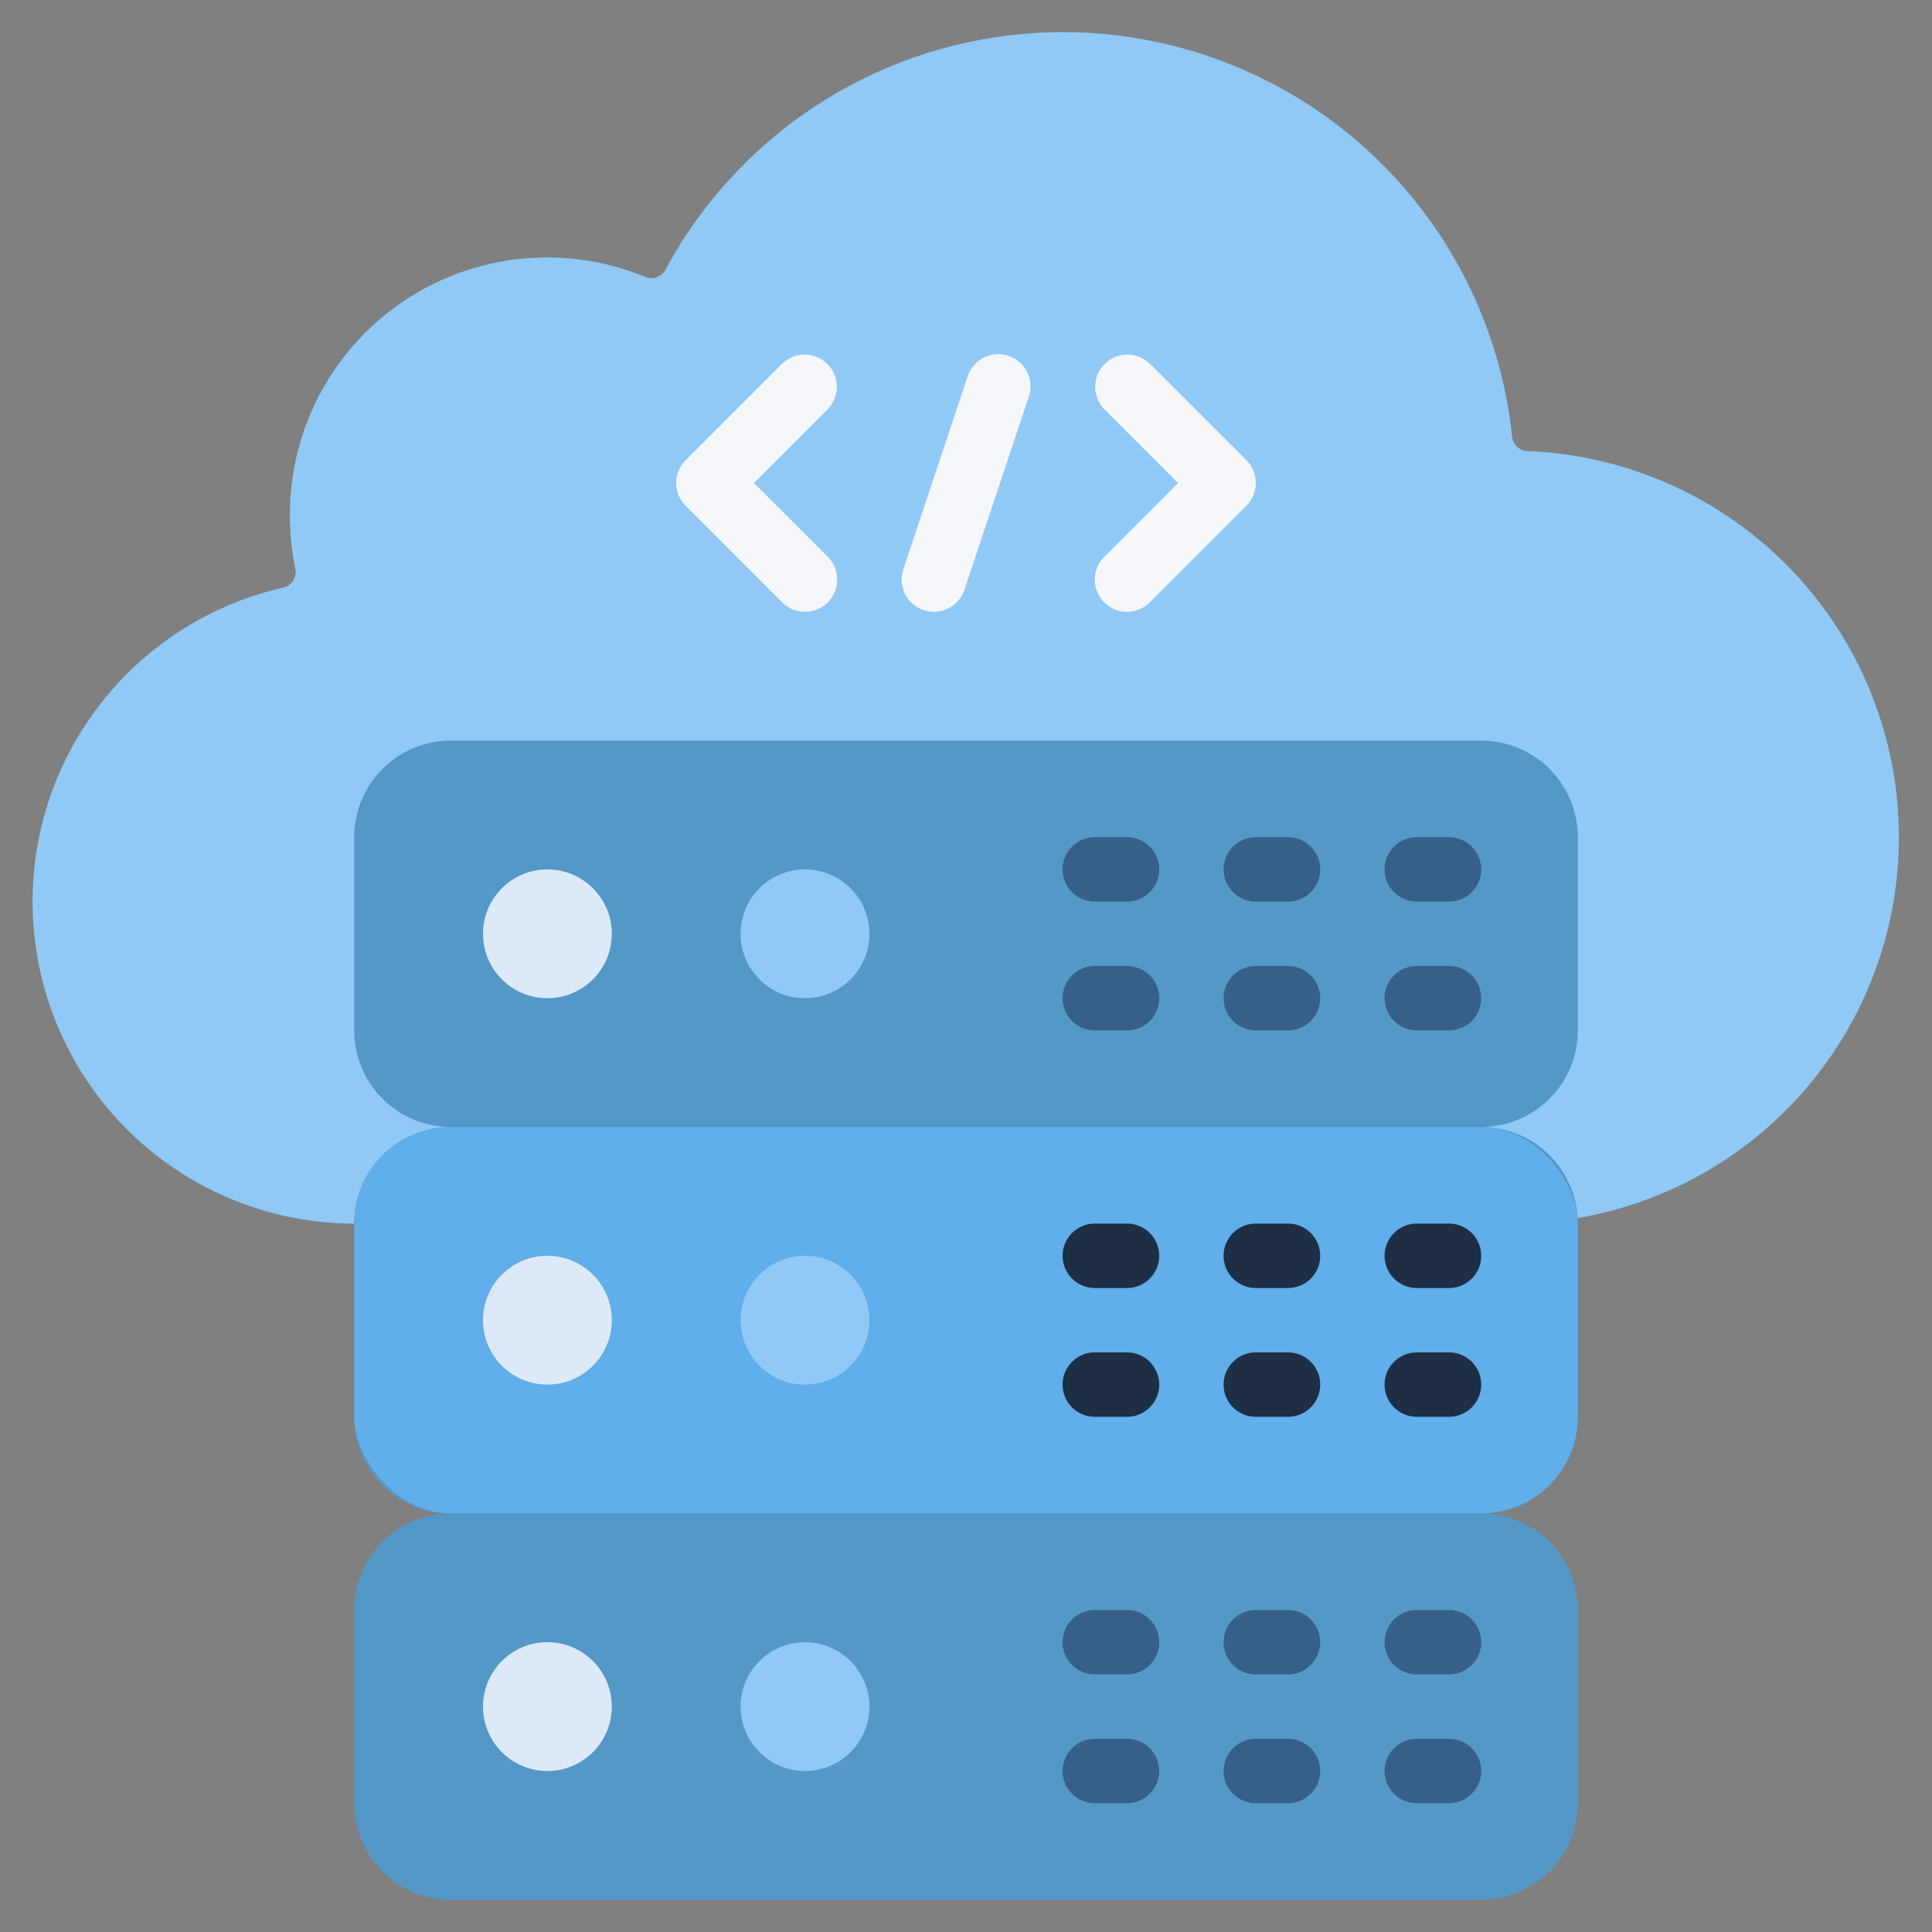
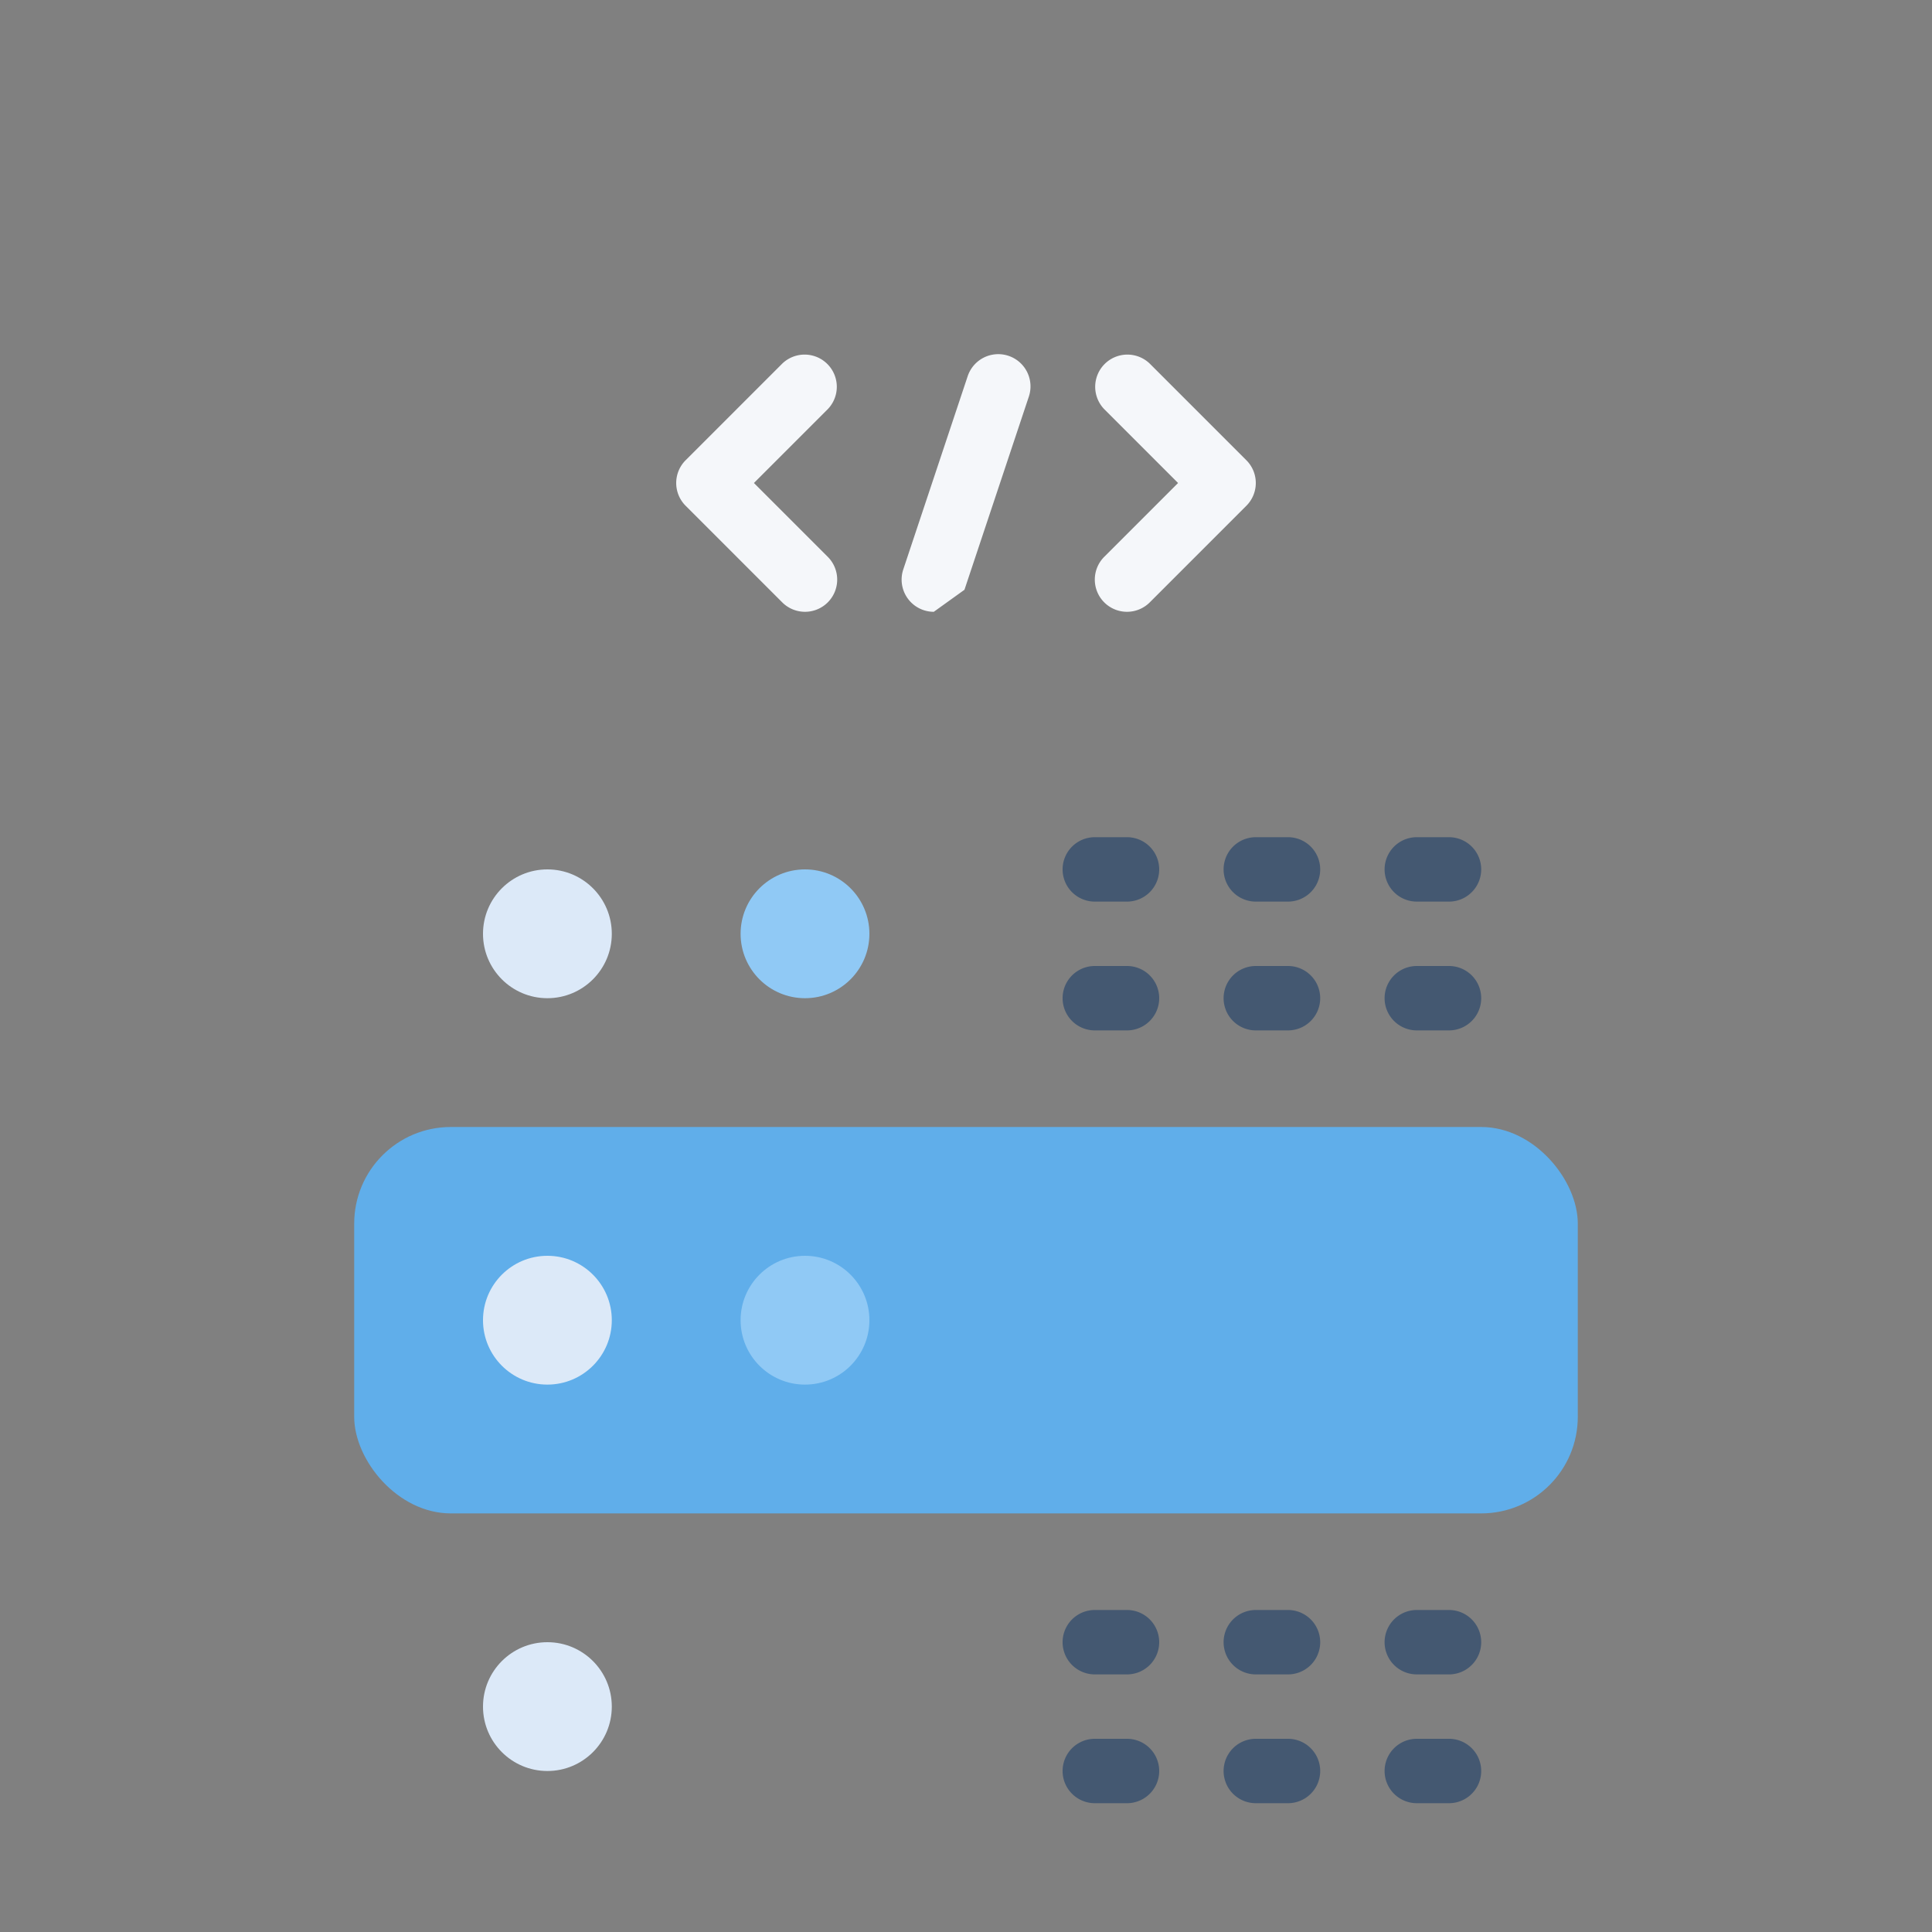
<svg xmlns="http://www.w3.org/2000/svg" version="1.1" width="512" height="512" x="0" y="0" viewBox="0 0 60 60" style="enable-background:new 0 0 512 512" xml:space="preserve" class="">
  <rect x="0" y="0" width="60" height="60" fill="#808080" stroke="none" />
  <g>
-     <path fill="#90c9f5" d="M11 38a10 10 0 0 1-2.21-19.75.493.493 0 0 0 .38-.59 8.288 8.288 0 0 1-.13-2.45 7.988 7.988 0 0 1 11-6.61.5.5 0 0 0 .63-.23 14.022 14.022 0 0 1 26.29 5.19.5.5 0 0 0 .48.45 12 12 0 0 1 1.55 23.82z" opacity="1" data-original="#60dcdd" class="" />
-     <path fill="#5498c8" d="M49 32v-6a3 3 0 0 0-3-3H14a3 3 0 0 0-3 3v6a3 3 0 0 0 3 3 3 3 0 0 0-3 3v6a3 3 0 0 0 3 3 3 3 0 0 0-3 3v6a3 3 0 0 0 3 3h32a3 3 0 0 0 3-3v-6a3 3 0 0 0-3-3 3 3 0 0 0 3-3v-6a3 3 0 0 0-3-3 3 3 0 0 0 3-3z" opacity="1" data-original="#5498c8" class="" />
    <rect width="38" height="12" x="11" y="35" fill="#60aeea" rx="3" opacity="1" data-original="#4184a9" class="" />
    <circle cx="17" cy="41" r="2" fill="#dce9f8" opacity="1" data-original="#fde05e" class="" />
    <circle cx="25" cy="41" r="2" fill="#90c9f5" opacity="1" data-original="#60dcdd" class="" />
    <circle cx="17" cy="29" r="2" fill="#dce9f8" opacity="1" data-original="#fde05e" class="" />
    <circle cx="25" cy="29" r="2" fill="#90c9f5" opacity="1" data-original="#60dcdd" class="" />
    <circle cx="17" cy="53" r="2" fill="#dce9f8" opacity="1" data-original="#fde05e" class="" />
-     <circle cx="25" cy="53" r="2" fill="#90c9f5" opacity="1" data-original="#60dcdd" class="" />
-     <path fill="#f5f7fa" d="M25 19a1 1 0 0 1-.707-.293l-3-3a1 1 0 0 1 0-1.414l3-3a1 1 0 0 1 1.414 1.414L23.414 15l2.293 2.293A1 1 0 0 1 25 19zM35 19a1 1 0 0 1-.707-1.707L36.586 15l-2.293-2.293a1 1 0 0 1 1.414-1.414l3 3a1 1 0 0 1 0 1.414l-3 3A1 1 0 0 1 35 19zM29 19a1 1 0 0 1-.948-1.316l2-6a1 1 0 0 1 1.9.632l-2 6A1 1 0 0 1 29 19z" opacity="1" data-original="#ffffff" class="" />
-     <path fill="#1d2e45" d="M35 40h-1a1 1 0 0 1 0-2h1a1 1 0 0 1 0 2zM35 44h-1a1 1 0 0 1 0-2h1a1 1 0 0 1 0 2zM40 40h-1a1 1 0 0 1 0-2h1a1 1 0 0 1 0 2zM40 44h-1a1 1 0 0 1 0-2h1a1 1 0 0 1 0 2zM45 40h-1a1 1 0 0 1 0-2h1a1 1 0 0 1 0 2zM45 44h-1a1 1 0 0 1 0-2h1a1 1 0 0 1 0 2z" opacity="1" data-original="#255a6b" class="" />
+     <path fill="#f5f7fa" d="M25 19a1 1 0 0 1-.707-.293l-3-3a1 1 0 0 1 0-1.414l3-3a1 1 0 0 1 1.414 1.414L23.414 15l2.293 2.293A1 1 0 0 1 25 19zM35 19a1 1 0 0 1-.707-1.707L36.586 15l-2.293-2.293a1 1 0 0 1 1.414-1.414l3 3a1 1 0 0 1 0 1.414l-3 3A1 1 0 0 1 35 19zM29 19a1 1 0 0 1-.948-1.316l2-6a1 1 0 0 1 1.9.632l-2 6z" opacity="1" data-original="#ffffff" class="" />
    <g fill="#35718a">
      <path d="M35 52h-1a1 1 0 0 1 0-2h1a1 1 0 0 1 0 2zM35 56h-1a1 1 0 0 1 0-2h1a1 1 0 0 1 0 2zM40 52h-1a1 1 0 0 1 0-2h1a1 1 0 0 1 0 2zM40 56h-1a1 1 0 0 1 0-2h1a1 1 0 0 1 0 2zM45 52h-1a1 1 0 0 1 0-2h1a1 1 0 0 1 0 2zM45 56h-1a1 1 0 0 1 0-2h1a1 1 0 0 1 0 2zM35 28h-1a1 1 0 0 1 0-2h1a1 1 0 0 1 0 2zM35 32h-1a1 1 0 0 1 0-2h1a1 1 0 0 1 0 2zM40 28h-1a1 1 0 0 1 0-2h1a1 1 0 0 1 0 2zM40 32h-1a1 1 0 0 1 0-2h1a1 1 0 0 1 0 2zM45 28h-1a1 1 0 0 1 0-2h1a1 1 0 0 1 0 2zM45 32h-1a1 1 0 0 1 0-2h1a1 1 0 0 1 0 2z" fill="#27456a" opacity="0.671" data-original="#35718a" class="" />
    </g>
  </g>
</svg>